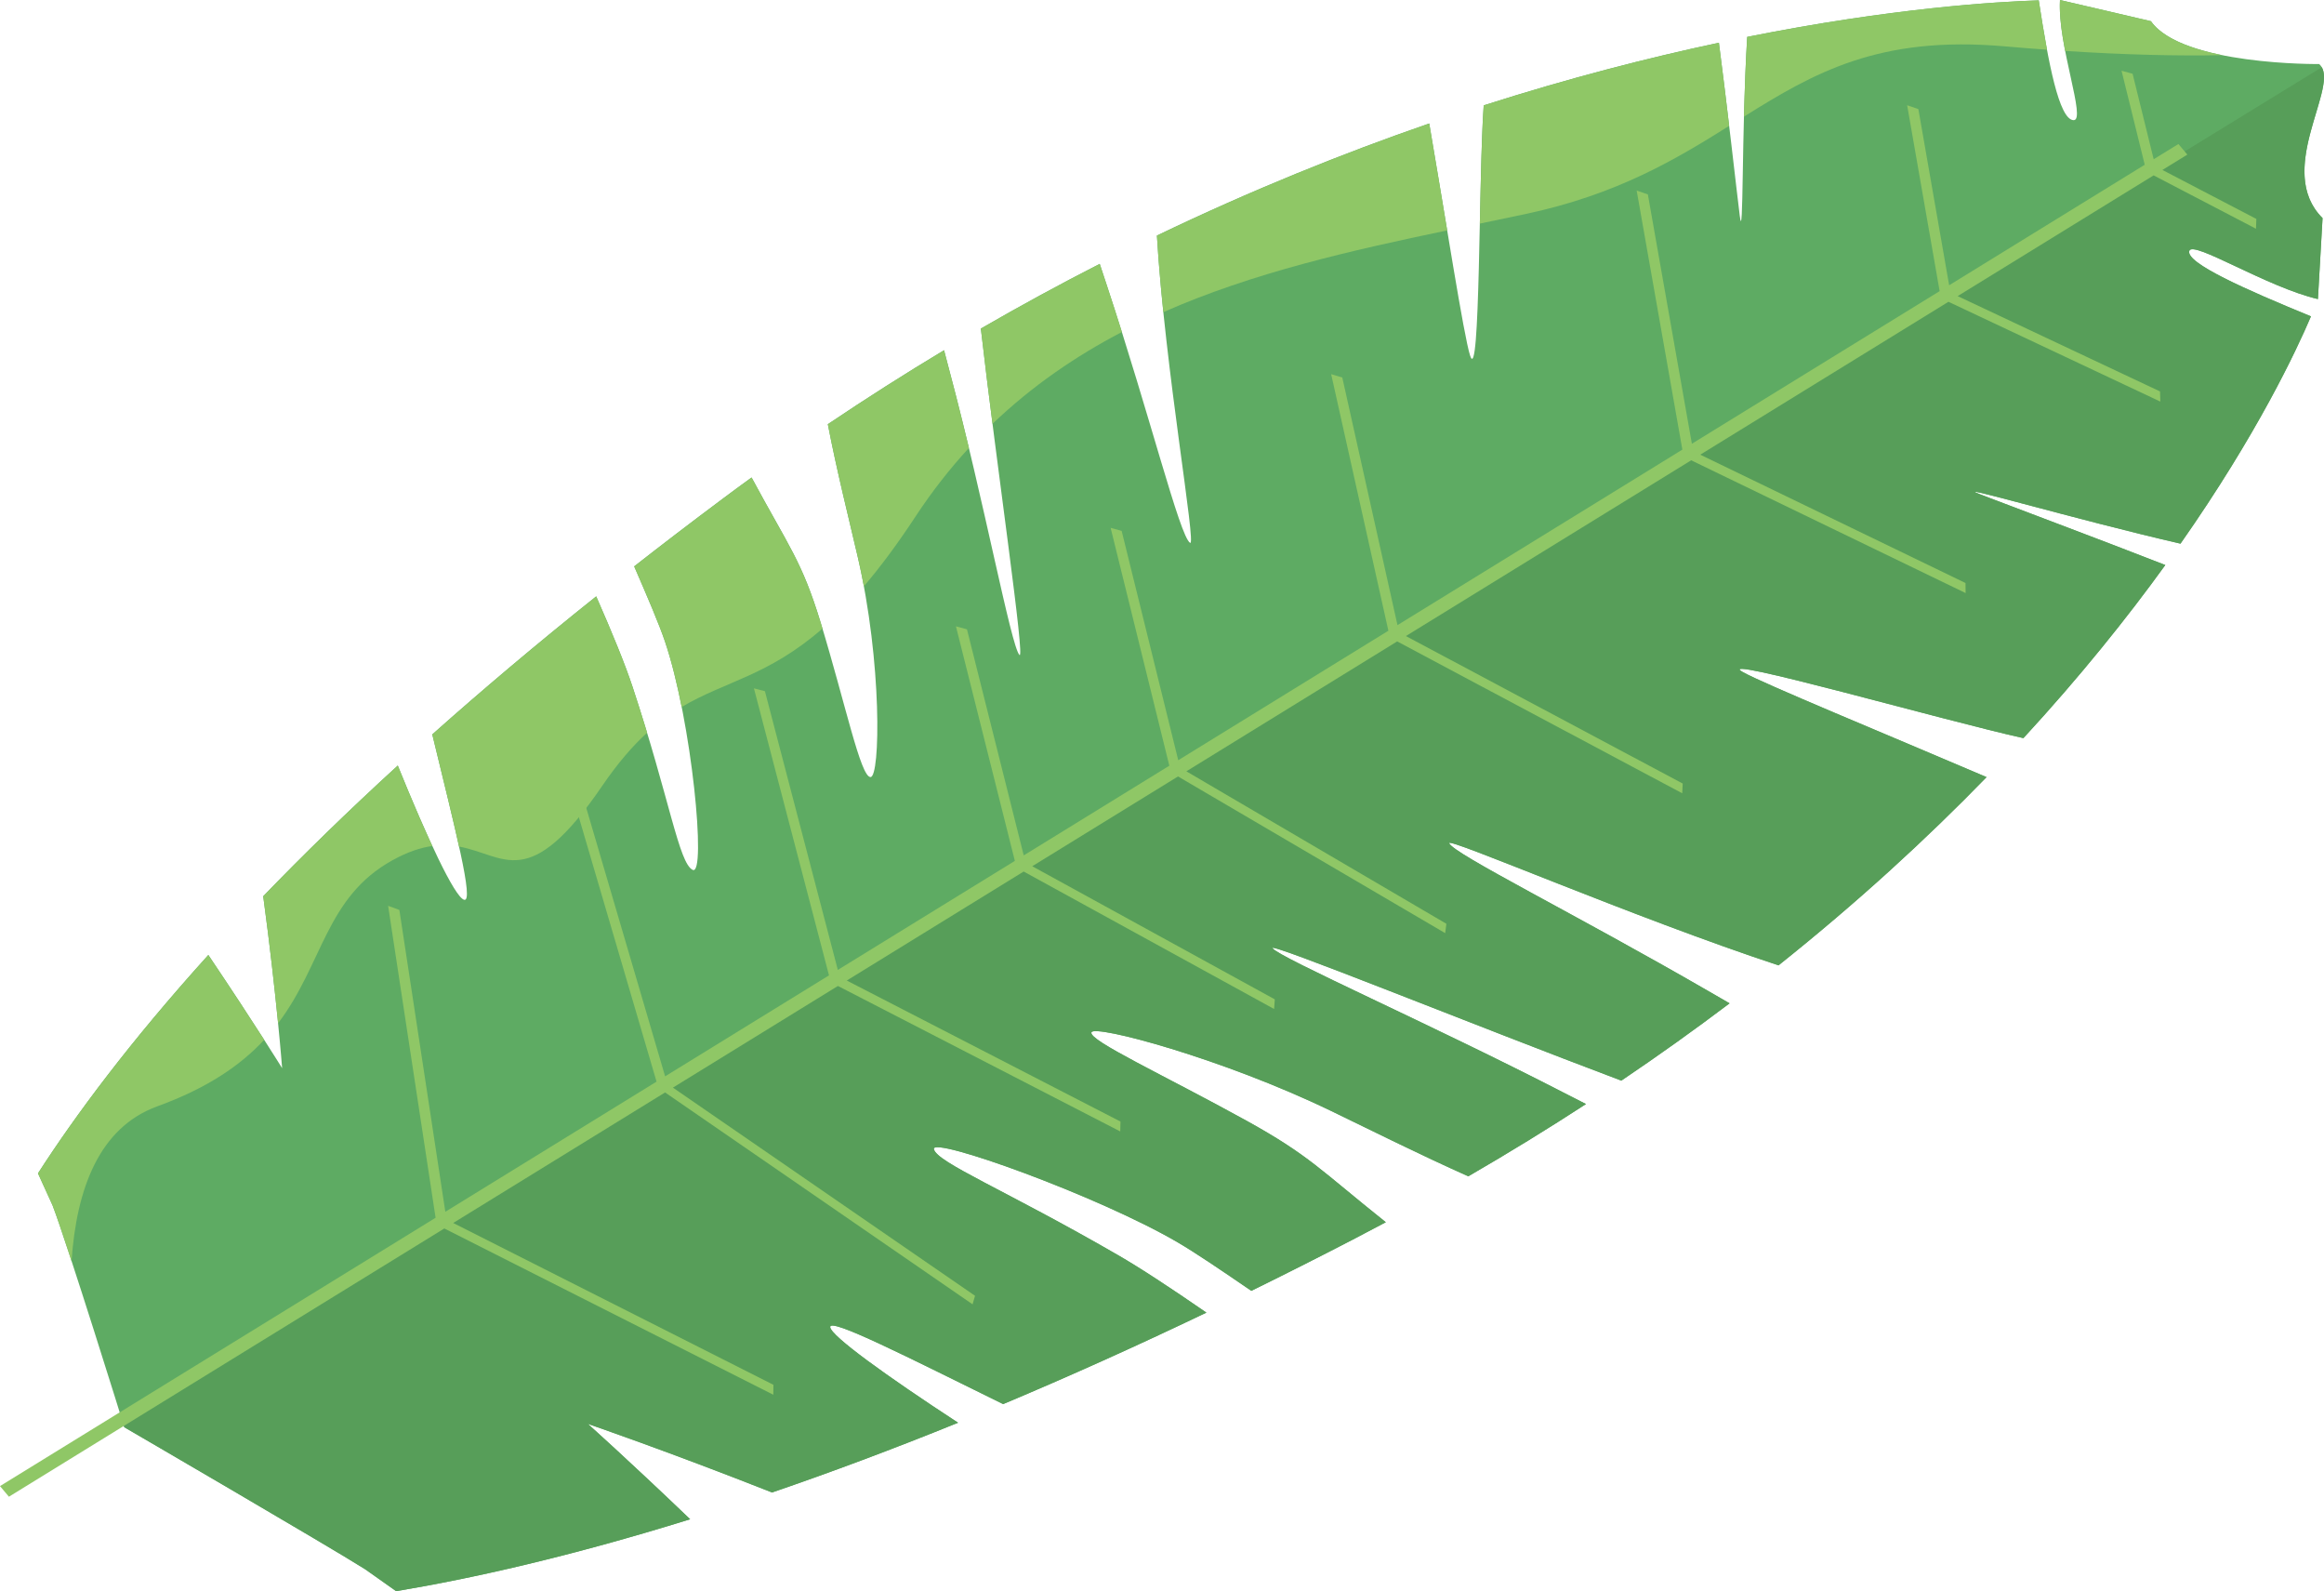
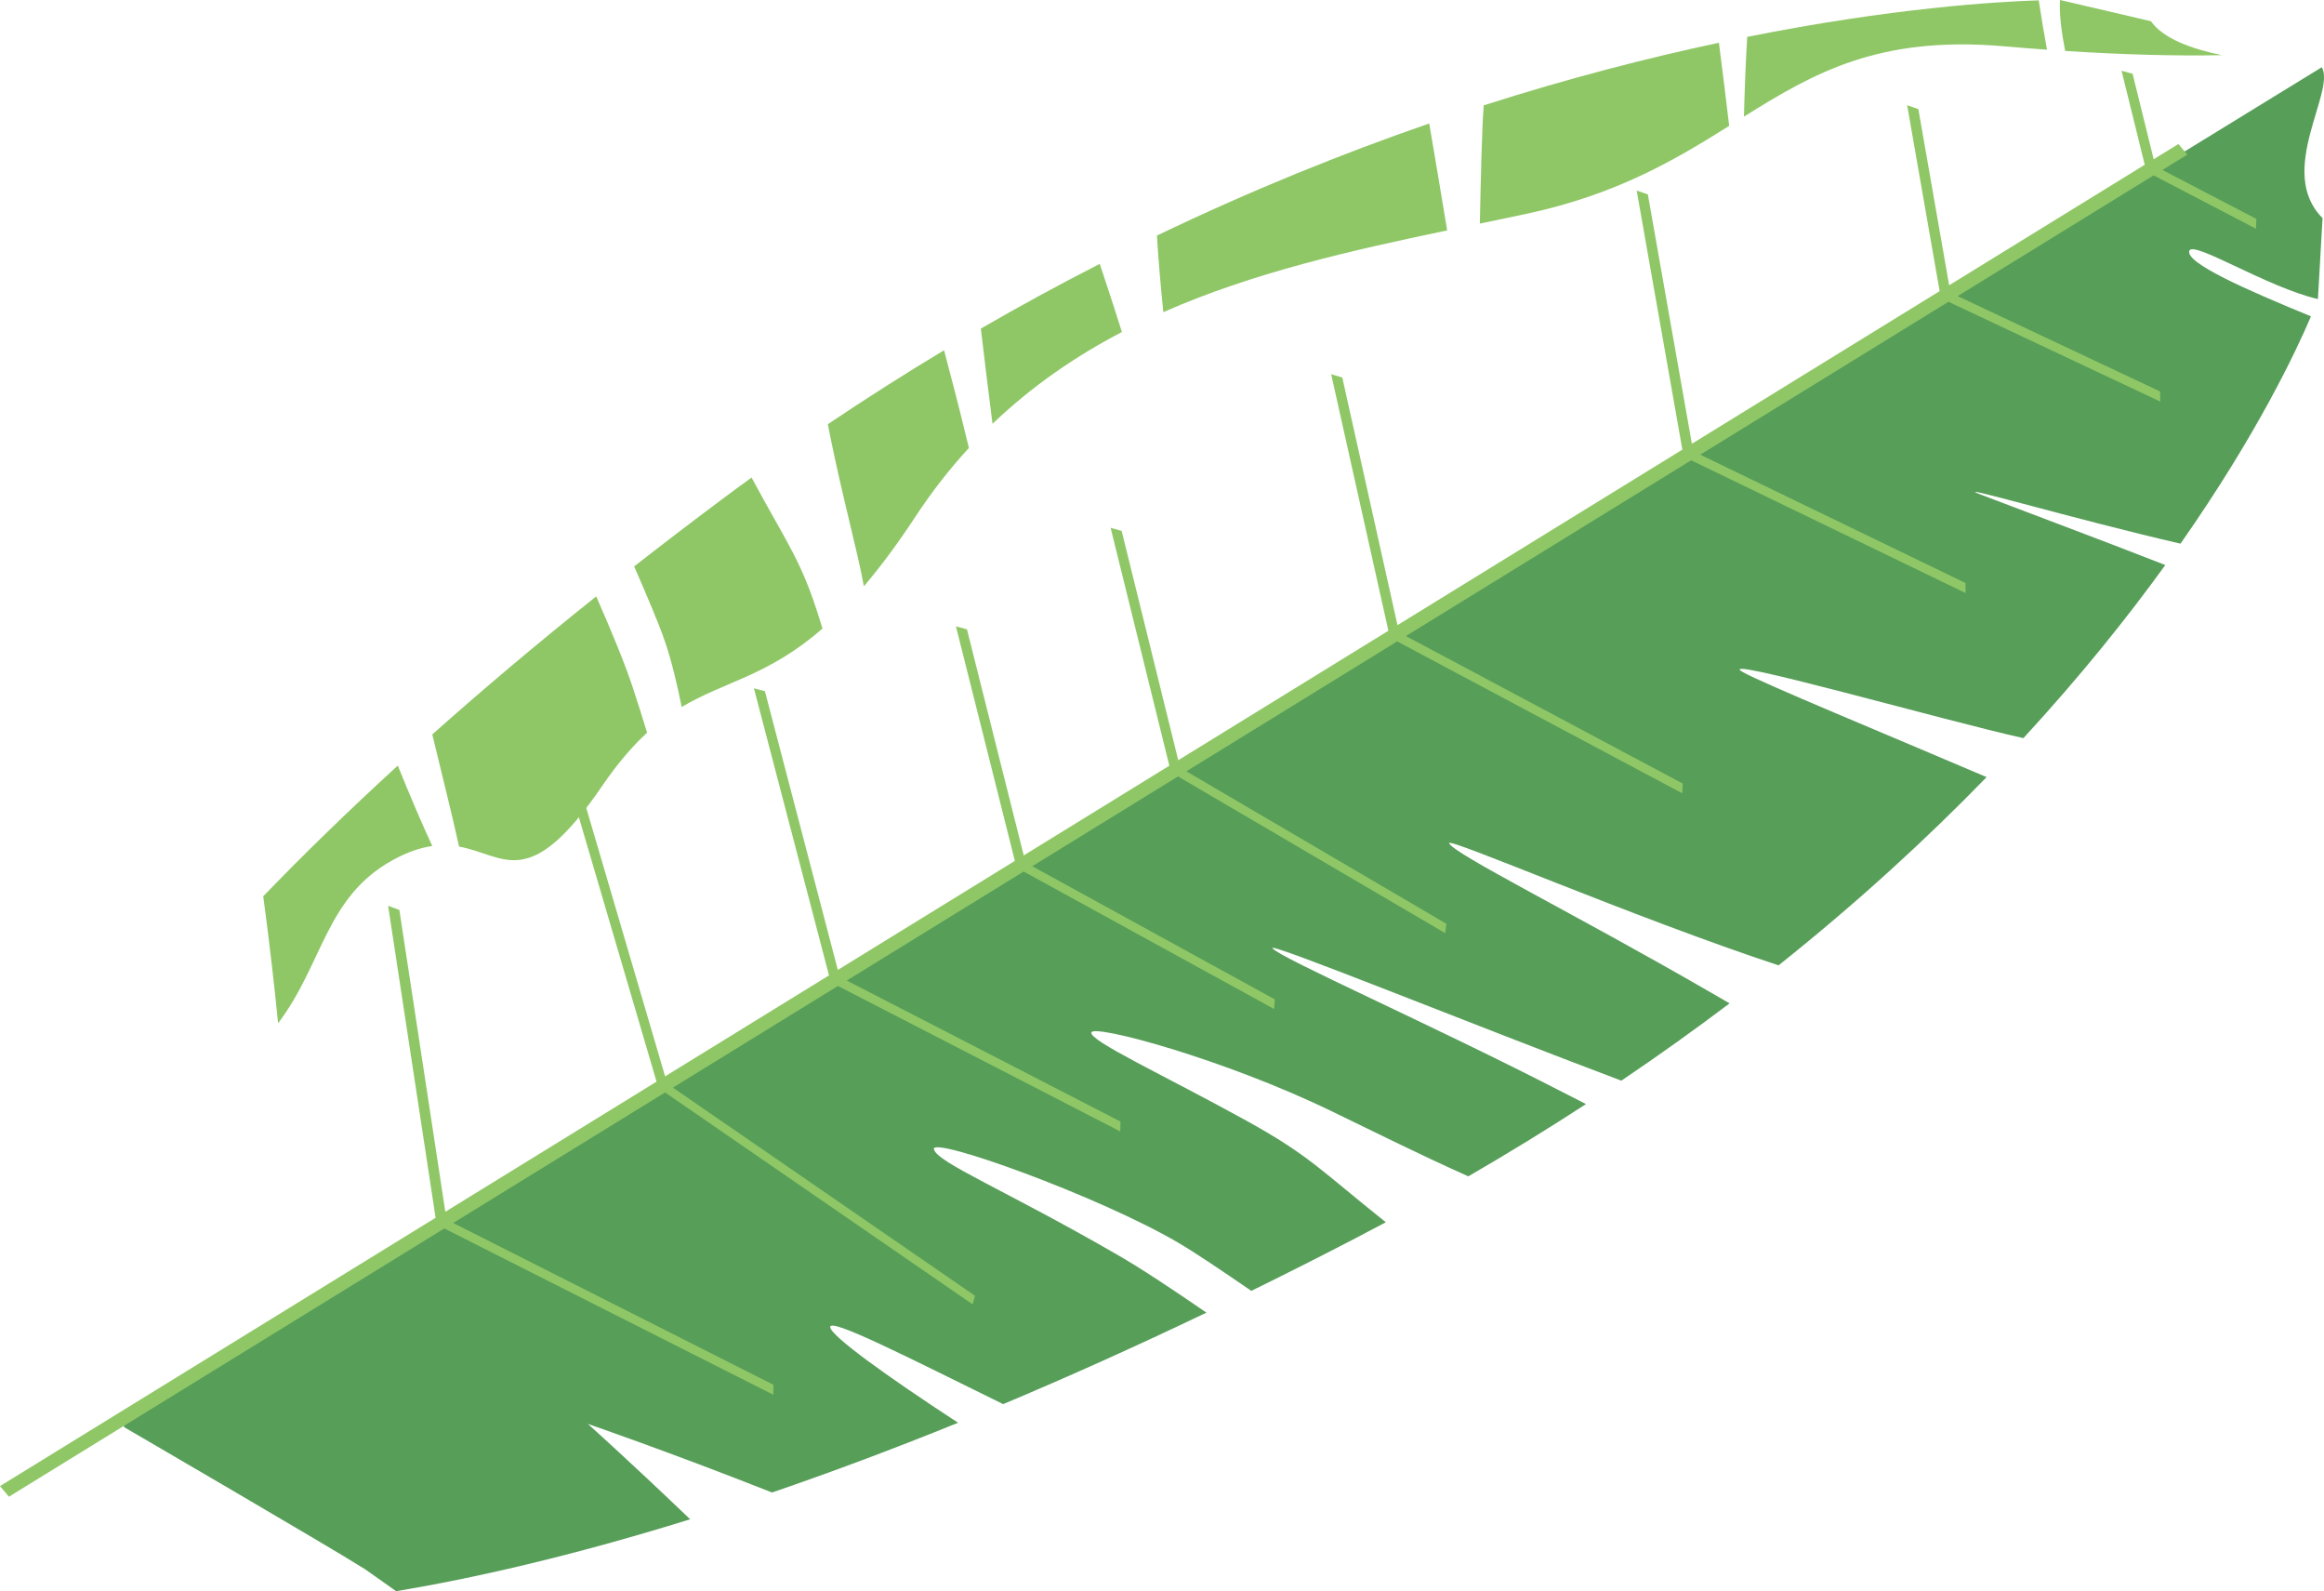
<svg xmlns="http://www.w3.org/2000/svg" version="1.1" id="Capa_1" x="0px" y="0px" viewBox="0 0 737.65 504.91" style="enable-background:new 0 0 737.65 504.91;" xml:space="preserve">
  <style type="text/css">
	.st0{fill:#FFFFFF;}
	.st1{fill:#00415E;}
	.st2{fill:#FE6321;}
	.st3{fill:#3B9689;}
	.st4{fill:#E5A739;}
	.st5{clip-path:url(#SVGID_00000183951662726930055970000000404643066662962876_);}
	.st6{fill:none;}
	.st7{fill:#5EAB63;}
	.st8{fill:#579E59;}
	.st9{fill:#8FC766;}
	.st10{fill:none;stroke:#E5A739;stroke-width:6.616;stroke-miterlimit:10;}
	.st11{fill:none;stroke:#3B9689;stroke-width:6.616;stroke-miterlimit:10;}
	.st12{fill:none;stroke:#FE6321;stroke-width:6.616;stroke-miterlimit:10;}
	.st13{fill:none;stroke:#00415E;stroke-width:6.616;stroke-miterlimit:10;}
</style>
  <g>
-     <path class="st7" d="M564.5,306.32c25.32-20.19,47.2-40.34,66.03-59.73c-31.95-13.66-71.05-29.75-77.39-33.35   c-10.37-5.84,64.63,15.6,89.1,20.98c17.99-19.52,32.86-38.08,45.04-54.93c-22.18-8.67-49.11-18.7-58.66-22.38   c-10.62-4.1,29.4,7.74,63.48,15.6c24.32-34.72,36.76-61.2,41.41-72.13c-20.82-8.55-39.79-16.93-38.62-20.77   c1.07-3.5,24.61,11.52,40.83,15.29l1.47-25.69c-15.55-15.5,6.2-42.67-1.08-48.89c0,0-43.47,0.49-53.4-13.6L653.85,0   c-0.83,14.43,8.5,38.33,4.29,38.13c-4.61-0.23-8.01-18.34-11.03-38.01c-13.51,0.43-46.64,2.43-92.54,11.59   c-1.84,30.31-1.11,66.71-2.36,56.75c-1.12-8.95-3.89-34.07-6.62-54.9c-22.38,4.76-47.5,11.19-74.65,19.87   c-1.61,21.68-1.08,89.66-4.33,79.37c-2.02-6.31-7.73-43.26-12.96-73.62c-27.26,9.41-56.29,21.09-86.44,35.56   c2.55,42.45,12.68,99,10.52,97.51c-3.32-2.24-12.57-39.89-26.41-81.68c-0.78-2.33-1.53-4.61-2.26-6.84   c-12.43,6.35-25.02,13.18-37.73,20.53c5.1,44.39,14.2,105.74,12.24,103.56c-2.71-2.99-11.16-48.73-22.06-89.61   c-0.65-2.42-1.26-4.78-1.86-7.08c-12.21,7.33-24.52,15.15-36.89,23.47c2.84,14.74,6.61,29.69,9.49,42.09   c7.77,33.41,7.19,69.92,4.06,69.88c-3.15,0.02-7.9-23.02-15.84-49.08c-6.03-19.66-9.93-23.73-21.91-45.98   c-3.12,2.26-6.24,4.55-9.36,6.89c-9.68,7.22-18.97,14.33-27.9,21.31c4.29,9.88,7.88,18.25,9.77,23.83   c8.56,25.31,13.21,74.55,8.81,72.49c-4.4-2.06-7.36-22.64-19.1-58.09c-2.34-7.1-6.46-17.16-11.54-28.71   c-19.06,15.22-36.35,29.84-52.03,43.8c7.14,29.54,13.42,53.57,10.07,52.47c-3.02-0.97-11.7-19.56-21.02-42.59   c-15.97,14.6-30.14,28.44-42.71,41.47c4.26,31.49,6,54.57,6,54.57s-8.19-13.29-23.42-35.93c-24.91,27.55-42.18,50.85-54.07,69.29   c2.91,6.39,4.64,10.19,4.64,10.19c4.5,11.69,22.76,70.24,22.75,70.37c0,0,64.93,37.78,76.46,45.07c0,0,3.66,2.6,9.83,6.95   c24.07-4.02,55.16-10.96,93.32-22.82c-20.32-19.46-32.49-30.27-32.49-30.27s24.98,8.56,58.48,21.77   c18.29-6.26,37.97-13.58,59.05-22.13c-22.58-14.74-40.45-27.59-40.59-30.36c-0.18-3.08,24.45,9.48,54.9,24.45   c20.28-8.52,41.79-18.15,64.51-29.03c-11.19-7.73-21.05-14.21-28.17-18.31c-35.57-20.55-57.41-29.34-58.33-33.57   c-0.92-4.23,52.08,14.79,77.43,29.61c5.59,3.27,13.73,8.79,23.33,15.36c10.48-5.15,21.2-10.55,32.18-16.24   c3.54-1.83,7.04-3.68,10.51-5.53c-20.9-16.67-24.2-21.12-44.07-32.13c-26.35-14.55-50.37-25.56-49.37-28.13   c0.92-2.56,41.47,8.24,76.01,24.92c12.82,6.19,28.19,13.89,43.61,20.77c13.03-7.54,25.47-15.2,37.35-22.93   c-2.36-1.19-4.77-2.43-7.25-3.7c-41.83-21.55-89.79-42.6-92.25-45.74c-1.81-2.28,63.22,24.12,110.72,42.01   c12.05-8.13,23.5-16.32,34.36-24.53c-2.24-1.29-4.52-2.6-6.86-3.96c-41.93-24.24-80.7-43.43-82.15-46.84   C458.96,265.36,518.36,291.12,564.5,306.32z" />
    <path class="st8" d="M553.14,213.24c-10.37-5.84,64.63,15.6,89.1,20.98c17.99-19.52,32.86-38.08,45.04-54.93   c-22.18-8.67-49.11-18.7-58.66-22.38c-10.62-4.1,29.4,7.74,63.48,15.6c24.32-34.72,36.76-61.2,41.41-72.13   c-20.82-8.55-39.79-16.93-38.62-20.77c1.07-3.5,24.61,11.52,40.83,15.29l1.47-25.69c-14.82-14.78,4.25-40.15-0.24-47.88   L38.56,449.99c0.57,1.83,0.89,2.88,0.89,2.9c0,0,64.93,37.78,76.46,45.07c0,0,3.66,2.6,9.83,6.95   c24.07-4.02,55.16-10.96,93.32-22.82c-20.32-19.46-32.49-30.27-32.49-30.27s24.98,8.56,58.48,21.77   c18.29-6.26,37.97-13.58,59.05-22.13c-22.58-14.74-40.45-27.59-40.59-30.36c-0.18-3.08,24.45,9.48,54.9,24.45   c20.28-8.52,41.79-18.15,64.51-29.03c-11.19-7.73-21.05-14.21-28.17-18.31c-35.57-20.55-57.41-29.34-58.33-33.57   c-0.92-4.23,52.08,14.79,77.43,29.61c5.59,3.27,13.73,8.79,23.33,15.36c10.48-5.15,21.2-10.55,32.18-16.24   c3.54-1.83,7.04-3.68,10.51-5.53c-20.9-16.67-24.2-21.12-44.07-32.13c-26.35-14.55-50.37-25.56-49.37-28.13   c0.92-2.56,41.47,8.24,76.01,24.92c12.82,6.19,28.19,13.89,43.61,20.77c13.03-7.54,25.47-15.2,37.35-22.93   c-2.36-1.19-4.77-2.43-7.25-3.7c-41.83-21.55-89.79-42.6-92.25-45.74c-1.81-2.28,63.22,24.12,110.72,42.01   c12.05-8.13,23.5-16.32,34.36-24.53c-2.24-1.29-4.52-2.6-6.86-3.96c-41.93-24.24-80.7-43.43-82.15-46.84   c-0.98-2.23,58.42,23.53,104.56,38.74c25.32-20.19,47.2-40.34,66.03-59.73C598.58,232.93,559.49,216.84,553.14,213.24z" />
    <polygon class="st9" points="623.9,188.19 623.86,185 539.67,144.28 618.45,95.76 685.7,127.43 685.61,124.21 621.37,93.96    683.57,55.65 716.06,72.58 716.18,69.47 686.36,53.93 694.27,49.06 691.44,45.7 683.59,50.53 676.9,23.41 673.39,22.44    680.75,52.28 618.67,90.52 608.9,34.62 605.34,33.39 615.65,92.38 537.01,140.81 523.04,61.69 519.49,60.47 533.99,142.67    443.57,198.36 426.05,119.79 422.52,118.73 440.68,200.14 373.98,241.23 356.02,168.46 352.52,167.49 371.15,242.97 324.94,271.43    306.92,199.7 303.42,198.74 322.12,273.17 265.93,307.77 242.79,219.33 239.3,218.42 263.13,309.5 211.11,341.54 185.04,252.8    181.59,252.01 208.39,343.22 141.35,384.51 126.76,288.74 123.19,287.43 138.26,386.41 0,471.56 2.83,474.93 141.03,389.81    245.45,442.57 245.49,439.42 143.85,388.07 211.1,346.65 308.7,413.88 309.48,411.17 213.59,345.12 265.96,312.86 355.57,359.02    355.65,355.89 268.77,311.14 324.92,276.55 404.41,320.17 404.63,317.11 327.64,274.87 373.91,246.38 458.71,296.1 459.09,293.13    376.56,244.75 443.47,203.53 533.95,251.72 534.1,248.63 446.24,201.83 536.79,146.06  " />
    <g>
      <path class="st9" d="M301.5,118.22c-0.65-2.42-1.26-4.78-1.85-7.08c-12.21,7.33-24.52,15.15-36.89,23.47    c2.84,14.74,6.61,29.69,9.49,42.09c0.72,3.1,1.37,6.22,1.95,9.34c5.08-5.96,10.5-13.18,16.31-22.02    c5.28-8.04,10.98-15.3,17.03-21.88C305.63,134.21,303.61,126.13,301.5,118.22z" />
      <path class="st9" d="M238.55,151.53c-3.12,2.26-6.24,4.55-9.36,6.89c-9.68,7.22-18.97,14.33-27.9,21.31    c4.29,9.88,7.88,18.25,9.77,23.83c2.01,5.93,3.8,13.18,5.31,20.78c13.82-8.21,27.36-9.8,44.68-24.88    c-0.19-0.65-0.39-1.3-0.59-1.95C254.43,177.85,250.53,173.77,238.55,151.53z" />
      <path class="st9" d="M682.71,6.73L653.85,0c-0.27,4.76,0.56,10.55,1.64,16.16c19.15,1.24,35.79,1.63,49.78,1.34    C695.68,15.55,686.61,12.27,682.71,6.73z" />
      <path class="st9" d="M200.78,217.95c-2.34-7.1-6.46-17.16-11.54-28.71c-19.06,15.22-36.35,29.84-52.03,43.8    c3.31,13.7,6.44,26.21,8.5,35.59c14.59,2.65,22.05,14.96,45.47-19.31c4.96-7.26,9.66-12.65,14.21-16.82    C204.02,227.98,202.49,223.13,200.78,217.95z" />
-       <path class="st9" d="M349.06,83.73c-12.43,6.35-25.02,13.18-37.73,20.53c1.1,9.56,2.38,19.9,3.7,30.22    c12.54-12,26.38-21.46,41.07-29.13c-1.52-4.84-3.12-9.78-4.77-14.79C350.54,88.24,349.79,85.97,349.06,83.73z" />
+       <path class="st9" d="M349.06,83.73c-12.43,6.35-25.02,13.18-37.73,20.53c1.1,9.56,2.38,19.9,3.7,30.22    c12.54-12,26.38-21.46,41.07-29.13c-1.52-4.84-3.12-9.78-4.77-14.79z" />
      <path class="st9" d="M649.73,15.77c-0.91-4.87-1.78-10.2-2.62-15.66c-13.51,0.43-46.64,2.43-92.54,11.59    c-0.5,8.34-0.82,17.14-1.03,25.31c22.22-13.9,42.83-25.78,82.67-22.31C640.84,15.1,645.34,15.46,649.73,15.77z" />
-       <path class="st9" d="M49.94,351.05c16.15-5.87,26.57-13.19,33.91-21.09c-3.95-6.16-9.91-15.31-17.73-26.92    c-24.91,27.55-42.18,50.85-54.07,69.29c2.91,6.39,4.64,10.19,4.64,10.19c1.22,3.15,3.43,9.72,6.02,17.63    C24.3,377.13,31.51,357.75,49.94,351.05z" />
      <path class="st9" d="M367.21,74.75c0.47,7.78,1.19,16.02,2.04,24.3c28.48-12.56,59.5-19.55,90.09-25.94    c-1.83-10.99-3.79-22.89-5.69-33.93C426.39,48.6,397.36,60.27,367.21,74.75z" />
      <path class="st9" d="M545.59,13.56c-22.38,4.76-47.5,11.19-74.65,19.87c-0.61,8.16-0.91,22.88-1.23,37.52    c4.92-1.02,9.82-2.04,14.69-3.08c29.01-6.19,47.58-17.36,64.45-27.93C547.83,31.37,546.71,22.1,545.59,13.56z" />
      <path class="st9" d="M88.27,324.7c14.34-18.97,15.07-40.01,36.33-51.75c4.81-2.66,8.95-3.99,12.61-4.5    c-3.3-7.1-7.07-15.92-10.95-25.52c-15.97,14.6-30.14,28.44-42.71,41.47C85.77,300.81,87.3,314.93,88.27,324.7z" />
    </g>
  </g>
</svg>